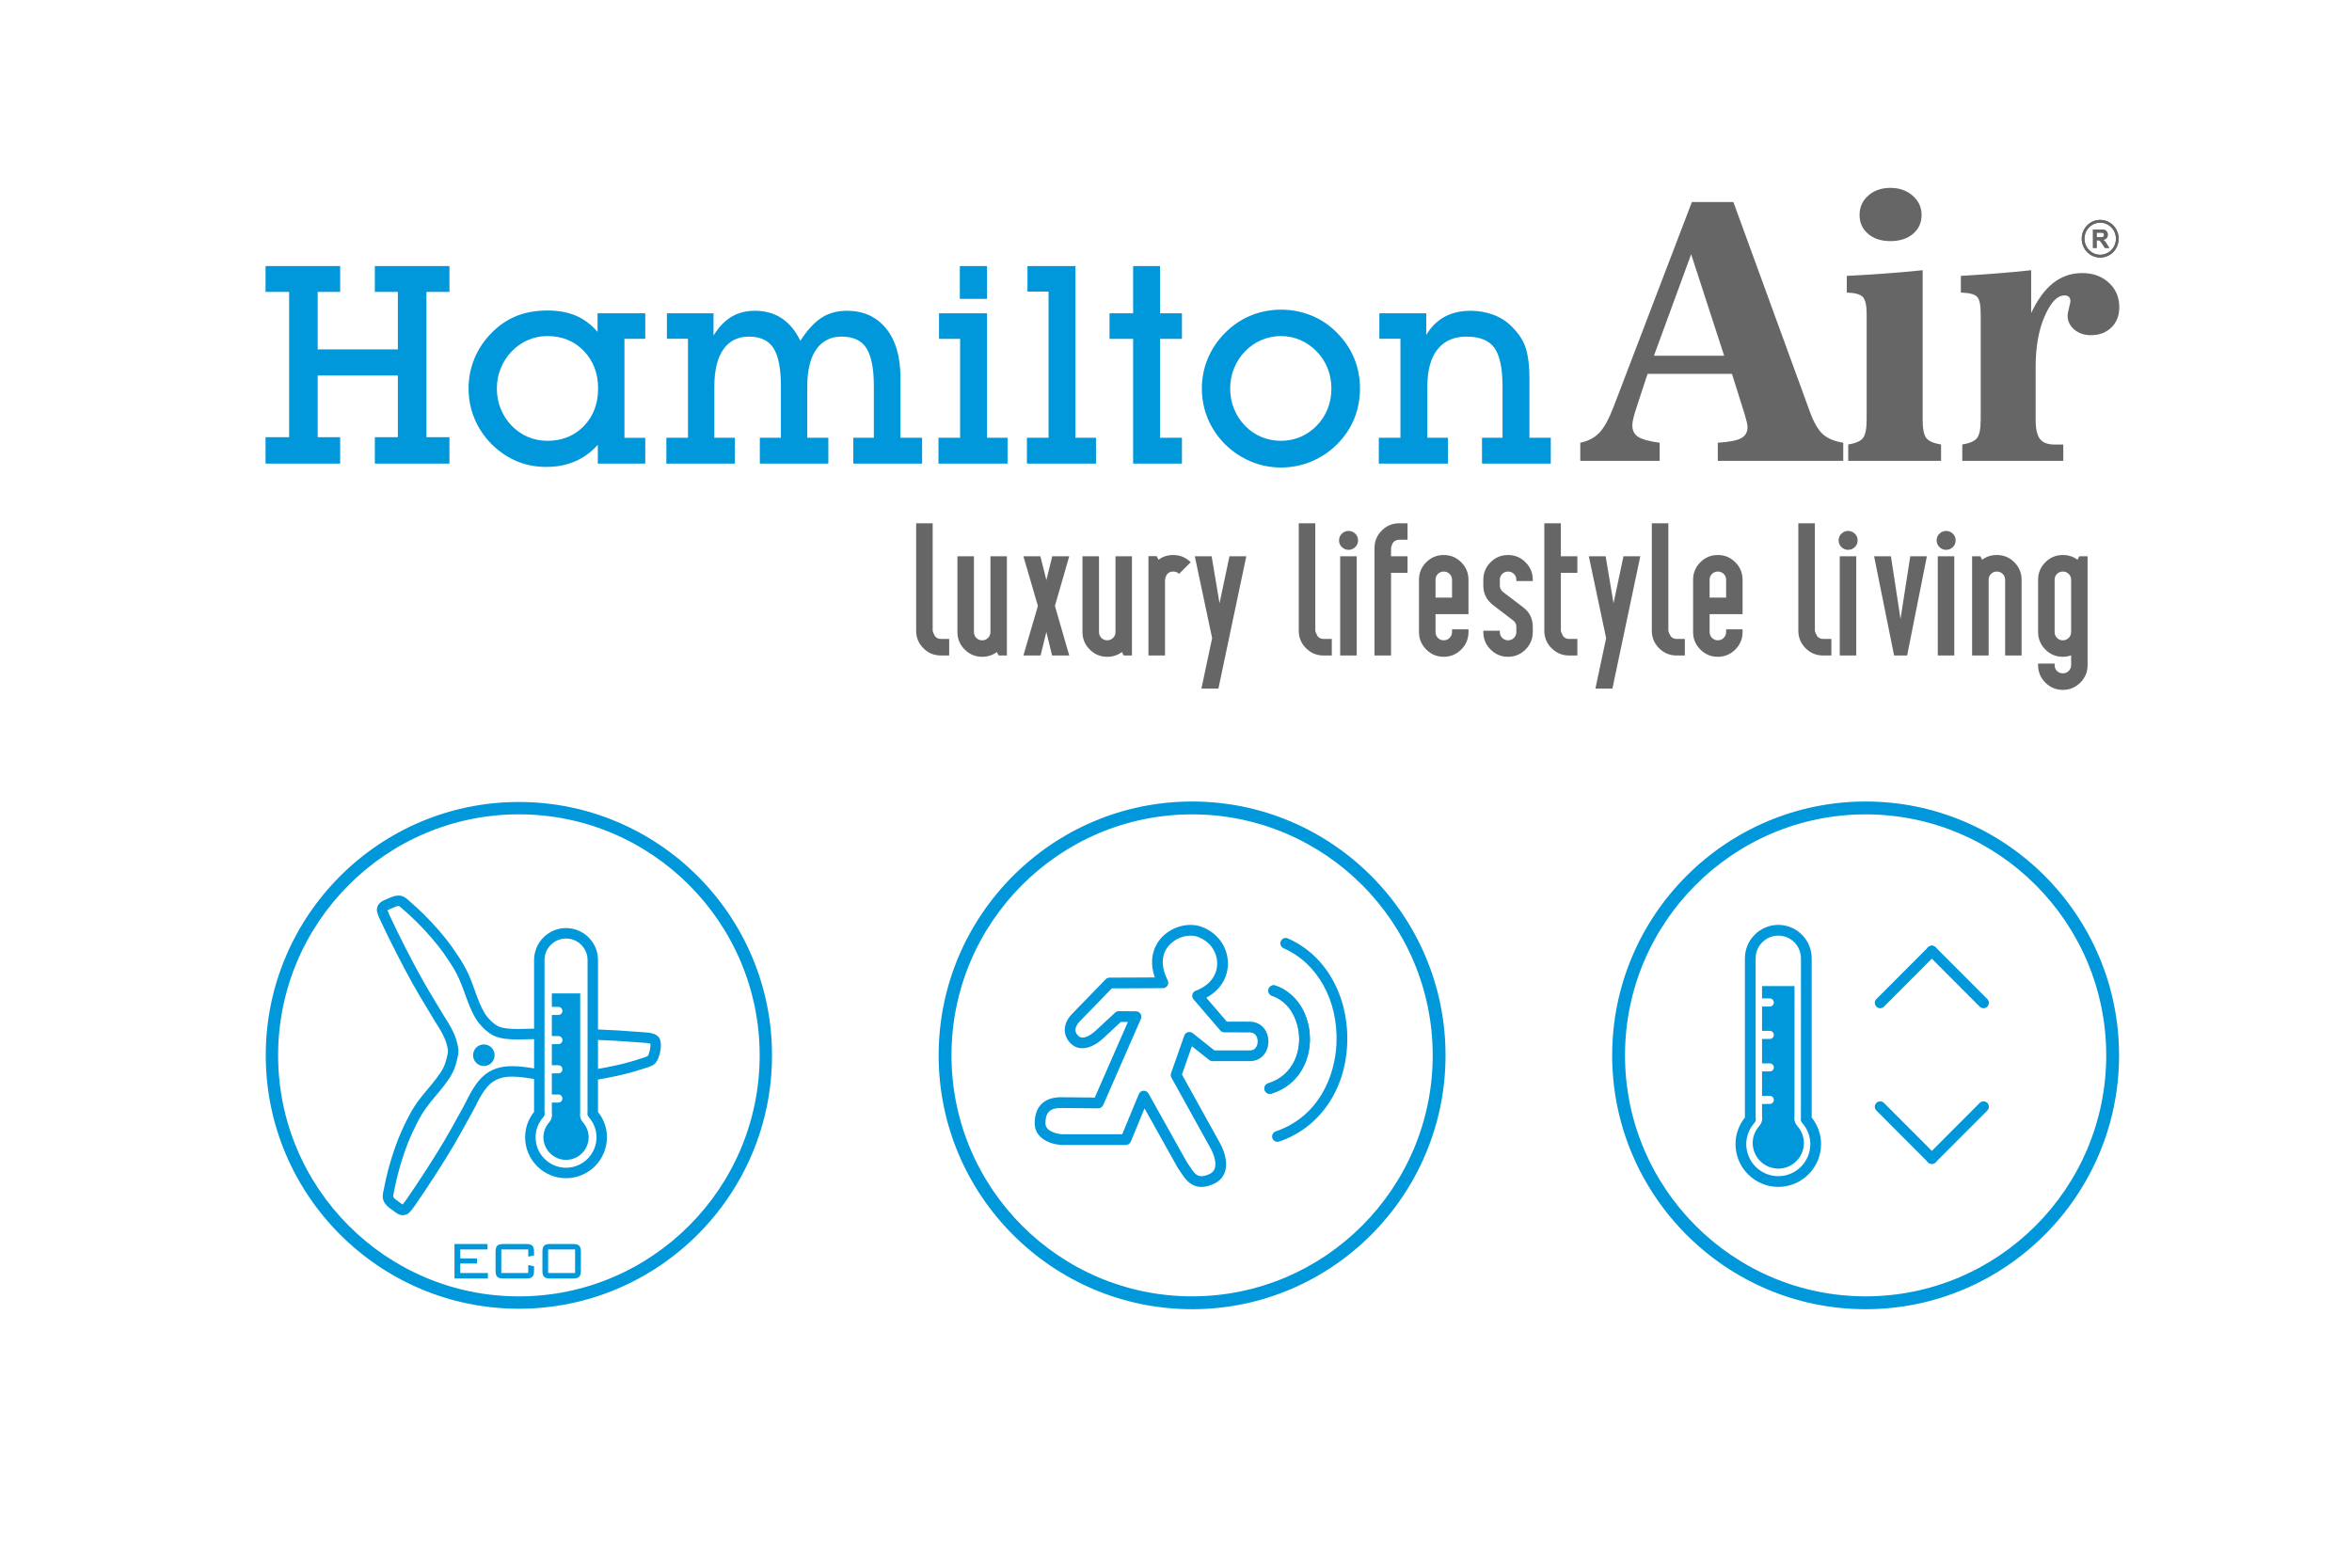
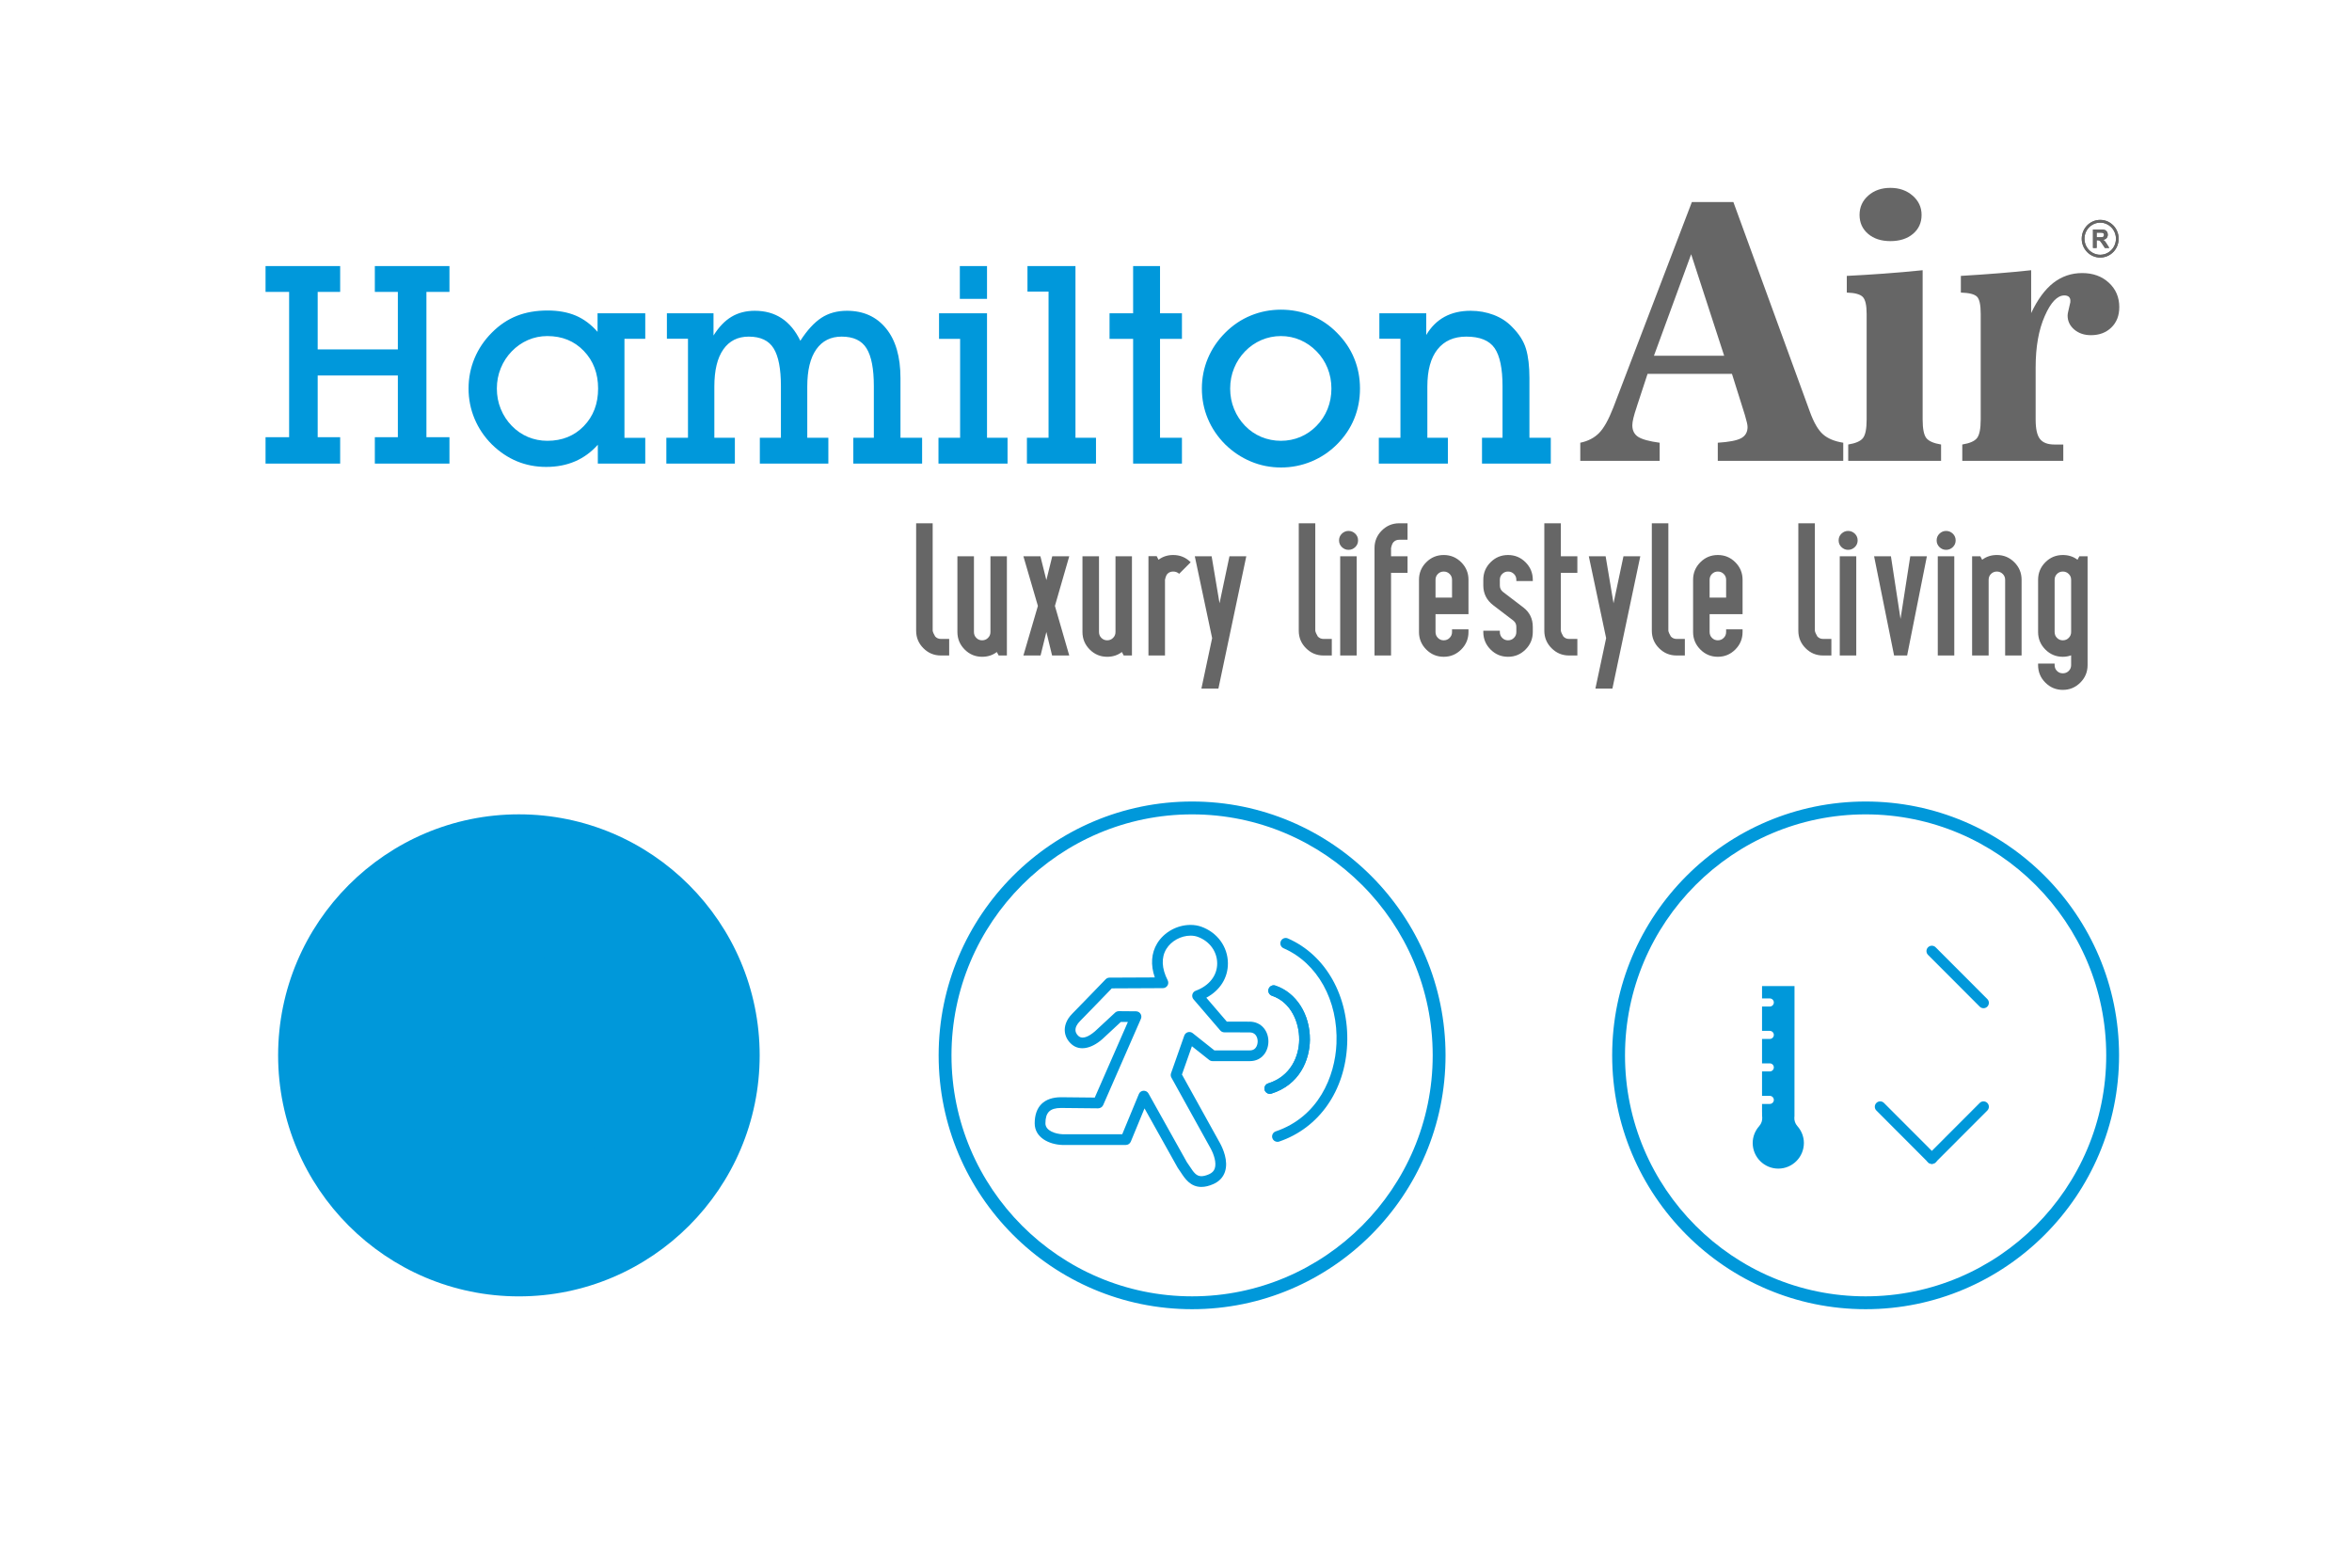
<svg xmlns="http://www.w3.org/2000/svg" xml:space="preserve" width="60mm" height="40mm" version="1.1" style="shape-rendering:geometricPrecision; text-rendering:geometricPrecision; image-rendering:optimizeQuality; fill-rule:evenodd; clip-rule:evenodd" viewBox="0 0 6000 4000">
  <defs>
    <style type="text/css">
   
    .fil0 {fill:#0098DB}
    .fil4 {fill:#0098DA}
    .fil1 {fill:#666666}
    .fil3 {fill:#0098DA;fill-rule:nonzero}
    .fil2 {fill:#666666;fill-rule:nonzero}
   
  </style>
  </defs>
  <g id="Layer_x0020_1">
    <g id="_105553431833536">
      <path class="fil0" d="M737.56 744.75l-60.15 0 0 -65.93 190.36 0 0 65.93 -57.33 0 0 146.74 204.52 0 0 -146.74 -58.74 0 0 -65.93 190.37 0 0 65.93 -58.74 0 0 370.76 58.74 0 0 67.35 -190.37 0 0 -67.35 58.74 0 0 -157.38 -204.52 0 0 157.38 57.33 0 0 67.35 -190.36 0 0 -67.35 60.15 0 0 -370.76zm908.52 372.29l0 65.82 -121.01 0 0 -48.09c-33.61,37.69 -77.49,56.59 -131.75,56.59 -53.18,0 -99.43,-19.14 -138.58,-57.42 -19.35,-19.37 -34.09,-41.35 -44.23,-65.69 -10.14,-24.34 -15.21,-49.97 -15.21,-76.91 0,-27.06 5.07,-52.7 15.21,-77.04 10.14,-24.35 24.88,-46.2 44.23,-65.58 19.34,-19.49 40.57,-33.67 63.57,-42.76 23.12,-9.1 49.19,-13.71 78.55,-13.71 27.37,0 51.31,4.38 71.83,12.99 20.52,8.74 39.04,22.45 55.67,41.48l0 -47.38 121.72 0 0 65.1 -53.08 0 0 252.6 53.08 0zm-120.3 -125.59c0,-38.75 -12.16,-70.77 -36.45,-96.05 -24.29,-25.29 -55.32,-37.93 -93.06,-37.93 -17.45,0 -33.97,3.42 -49.53,10.16 -15.57,6.86 -29.26,16.42 -41.29,28.83 -11.91,12.28 -21.34,26.59 -27.95,42.89 -6.72,16.3 -10.02,33.67 -10.02,52.1 0,18.44 3.3,35.8 10.02,52.11 6.61,16.3 16.04,30.6 27.95,42.88 12.03,12.41 25.72,21.86 41.29,28.48 15.56,6.5 32.08,9.81 49.53,9.81 37.74,0 68.77,-12.53 93.06,-37.58 24.29,-25.05 36.45,-56.94 36.45,-95.7zm174.08 125.48l55.19 0 0 -252.61 -53.78 0 0 -64.98 118.89 0 0 56.71c13.68,-21.74 28.89,-37.69 46,-47.85 16.98,-10.16 36.8,-15.24 59.44,-15.24 52.72,0 91.41,25.52 116.06,76.56 17.46,-27.06 35.38,-46.55 53.78,-58.61 18.28,-11.93 39.98,-17.95 65.1,-17.95 41.99,0 75.25,15 99.78,45.02 24.53,30 36.8,72.31 36.8,127l0 151.95 55.2 0 0 65.93 -175.5 0 0 -65.93 52.36 0 0 -131.74c0,-44.07 -6.12,-76.09 -18.51,-96.17 -12.27,-20.09 -33.5,-30.14 -63.69,-30.14 -27.83,0 -49.41,10.88 -64.63,32.5 -15.34,21.74 -23,53.4 -23,95.11l0 130.44 53.78 0 0 65.93 -174.79 0 0 -65.93 53.78 0 0 -131.74c0,-44.07 -6.13,-76.09 -18.51,-96.17 -12.28,-20.09 -33.5,-30.14 -63.7,-30.14 -27.83,0 -49.41,10.88 -64.63,32.5 -15.33,21.74 -23,53.4 -23,95.11l0 130.44 52.37 0 0 65.93 -174.79 0 0 -65.93zm749.41 -252.37l-53.78 0 0 -65.22 122.42 0 0 317.59 52.37 0 0 65.93 -176.21 0 0 -65.93 55.2 0 0 -252.37zm-0.71 -185.74l69.35 0 0 83.66 -69.35 0 0 -83.66zm226.33 65.22l-53.78 0 0 -65.22 122.43 0 0 438.11 52.36 0 0 65.93 -176.2 0 0 -65.93 55.19 0 0 -372.89zm215.72 120.52l-60.15 0 0 -65.22 60.15 0 0 -120.52 68.64 0 0 120.52 55.9 0 0 65.22 -55.9 0 0 252.37 55.9 0 0 65.93 -124.54 0 0 -318.3zm175.39 126.89c0,-26.94 5.06,-52.7 15.21,-76.91 10.14,-24.35 25.01,-46.2 44.34,-65.58 19.35,-19.38 41.17,-34.02 65.47,-43.95 24.17,-9.93 49.88,-14.89 76.89,-14.89 26.89,0 52.72,4.96 77.37,14.89 24.53,9.93 46.23,24.57 65.22,43.95 19.35,19.38 34.09,41.12 43.99,65.22 9.92,24.1 14.87,49.86 14.87,77.27 0,27.41 -4.95,53.18 -14.87,77.27 -9.9,24.11 -24.64,45.85 -43.99,65.22 -18.99,18.91 -40.69,33.44 -65.22,43.6 -24.65,10.16 -50.48,15.24 -77.37,15.24 -27.01,0 -52.72,-5.08 -76.89,-15.24 -24.3,-10.16 -46.12,-24.69 -65.47,-43.6 -19.33,-19.37 -34.2,-41.23 -44.34,-65.57 -10.15,-24.22 -15.21,-49.98 -15.21,-76.92zm72.18 0c0,18.44 3.3,35.8 10.03,52.11 6.59,16.3 16.04,30.6 27.94,42.88 12.03,12.41 25.84,21.86 41.64,28.48 15.8,6.5 32.43,9.81 49.88,9.81 17.46,0 33.98,-3.31 49.55,-9.81 15.56,-6.62 29.36,-16.07 41.39,-28.48 12.15,-12.28 21.46,-26.58 28.07,-42.88 6.49,-16.31 9.79,-33.67 9.79,-52.11 0,-18.43 -3.3,-35.8 -9.79,-52.1 -6.61,-16.3 -15.92,-30.61 -28.07,-42.89 -12.03,-12.41 -25.83,-21.97 -41.39,-28.83 -15.57,-6.74 -32.09,-10.16 -49.55,-10.16 -17.45,0 -34.08,3.42 -49.88,10.16 -15.8,6.86 -29.61,16.42 -41.64,28.83 -11.9,12.28 -21.35,26.59 -27.94,42.89 -6.73,16.3 -10.03,33.67 -10.03,52.1zm434.38 -127.13l-53.79 0 0 -64.98 119.6 0 0 55.42c24.41,-41.25 62.15,-61.8 113.35,-61.8 20.74,0 40.22,3.54 58.73,10.51 18.4,7.09 33.96,17.13 46.59,30.36 18.04,17.96 29.96,36.63 35.73,56.01 5.9,19.37 8.85,44.43 8.85,75.14l0 151.95 54.49 0 0 65.93 -175.49 0 0 -65.93 52.35 0 0 -131.74c0,-45.01 -6.72,-77.27 -20.16,-96.88 -13.57,-19.62 -37.62,-29.43 -72.42,-29.43 -31.61,0 -56.02,10.88 -73.24,32.5 -17.34,21.74 -25.95,53.4 -25.95,95.11l0 130.44 52.37 0 0 65.93 -176.2 0 0 -65.93 55.19 0 0 -252.61z" />
      <g>
        <path class="fil1" d="M2421.38 1672.51l-21.19 0c-17.41,0 -32.28,-6.19 -44.56,-18.56 -12.36,-12.3 -18.53,-27.21 -18.53,-44.64l0 -274.16 42.18 0 0 274.16c0.49,3.51 2.67,8.44 6.32,14.62 3.86,4.22 8.69,6.32 14.59,6.32l21.19 0 0 42.26zm147.22 0l-20.97 0 -4.71 -8.86c-10.59,8.09 -23.02,12.16 -37.47,12.16 -17.4,0 -32.28,-6.19 -44.56,-18.56 -12.35,-12.38 -18.52,-27.28 -18.52,-44.71l0 -193.18 42.17 0 0 193.18c0,5.91 1.96,10.97 6.03,15.04 4.08,4.15 8.99,6.19 14.88,6.19 5.89,0 10.95,-2.04 15.02,-6.19 4.14,-4.07 6.18,-9.13 6.18,-15.04l0 -193.18 41.95 0 0 253.15zm159.09 0l-43.79 0 -14.6 -59.97 -14.81 59.97 -43.78 0 36.98 -126.47 -36.98 -126.68 43.37 0 15.22 60.81 15.02 -60.81 43.37 0 -36.56 126.68 36.56 126.47zm159.93 0l-20.99 0 -4.7 -8.86c-10.59,8.09 -23.02,12.16 -37.48,12.16 -17.39,0 -32.27,-6.19 -44.55,-18.56 -12.35,-12.38 -18.52,-27.28 -18.52,-44.71l0 -193.18 42.17 0 0 193.18c0,5.91 1.96,10.97 6.04,15.04 4.06,4.15 8.98,6.19 14.86,6.19 5.9,0 10.96,-2.04 15.03,-6.19 4.14,-4.07 6.17,-9.13 6.17,-15.04l0 -193.18 41.97 0 0 253.15zm149.82 -237.89l-29.41 29.45c-4.2,-3.86 -9.33,-5.76 -15.22,-5.76 -5.9,0 -10.74,1.9 -14.6,5.76 -2.6,2.6 -4.7,7.74 -6.31,15.26l0 193.18 -42.18 0 0 -253.5 20.98 0 4.7 9.21c10.74,-8.08 23.16,-12.09 37.41,-12.09 17.46,0 32.28,6.12 44.63,18.49zm141.89 -15.26l-71.15 337.57 -43.38 0 27.37 -128.71 -44.21 -208.86 42.95 0 20.13 119.86 25.34 -119.86 42.95 0zm218.1 253.15l-21.2 0c-17.4,0 -32.28,-6.19 -44.56,-18.56 -12.35,-12.3 -18.52,-27.21 -18.52,-44.64l0 -274.16 42.17 0 0 274.16c0.5,3.51 2.67,8.44 6.32,14.62 3.86,4.22 8.7,6.32 14.59,6.32l21.2 0 0 42.26zm67.01 -293.71c0,6.75 -2.38,12.45 -7.16,17.09 -4.83,4.71 -10.59,7.03 -17.26,7.03 -6.45,0 -12.07,-2.32 -16.91,-7.03 -4.78,-4.64 -7.16,-10.34 -7.16,-17.09 0,-6.67 2.38,-12.44 7.16,-17.08 4.84,-4.64 10.46,-7.03 16.91,-7.03 6.67,0 12.43,2.39 17.26,7.03 4.78,4.64 7.16,10.41 7.16,17.08zm-3.5 293.71l-42.11 0 0 -253.15 42.11 0 0 253.15zm129.74 -210.9l-42.1 0 0 210.9 -42.17 0 0 -274.09c0,-17.51 6.17,-32.34 18.52,-44.71 12.28,-12.37 27.16,-18.56 44.56,-18.56l21.19 0 0 42.04 -21.19 0c-5.89,0 -10.73,1.96 -14.59,5.97 -2.6,2.6 -4.71,7.66 -6.32,15.26l0 20.94 42.1 0 0 42.25zm155.45 150.93c0,17.43 -6.18,32.33 -18.53,44.71 -12.35,12.37 -27.16,18.56 -44.64,18.56 -17.4,0 -32.27,-6.19 -44.56,-18.56 -12.35,-12.38 -18.53,-27.28 -18.53,-44.71l0 -133.21c0,-17.43 6.18,-32.34 18.53,-44.71 12.29,-12.37 27.16,-18.49 44.56,-18.49 17.48,0 32.29,6.12 44.64,18.49 12.35,12.37 18.53,27.28 18.53,44.71l0 87.73 -84.08 0 0 45.48c0,5.91 1.97,10.97 6.04,15.04 4.06,4.15 8.98,6.19 14.87,6.19 5.91,0 10.95,-2.04 15.02,-6.19 4.14,-4.07 6.18,-9.13 6.18,-15.04l0 -6.74 41.97 0 0 6.74zm-41.97 -87.73l0 -45.48c0,-5.91 -2.04,-10.89 -6.18,-14.91 -4.07,-4.07 -9.11,-6.11 -15.02,-6.11 -5.89,0 -10.81,2.04 -14.87,6.11 -4.07,4.02 -6.04,9 -6.04,14.91l0 45.48 42.11 0zm206.03 87.73c0,17.43 -6.18,32.33 -18.53,44.71 -12.34,12.37 -27.16,18.56 -44.63,18.56 -17.4,0 -32.28,-6.19 -44.57,-18.56 -12.35,-12.38 -18.51,-27.28 -18.51,-44.71l0 -3.23 42.17 0 0 3.23c0,5.91 1.97,10.97 6.04,15.04 4.07,4.15 8.98,6.19 14.87,6.19 5.9,0 10.96,-2.04 15.02,-6.19 4.13,-4.07 6.18,-9.13 6.18,-15.04l0 -12.93c0,-6.76 -2.53,-12.1 -7.59,-16.1l-51.43 -39.3c-16.84,-12.94 -25.26,-29.73 -25.26,-50.47l0 -14.41c0,-17.43 6.16,-32.34 18.51,-44.71 12.29,-12.37 27.17,-18.49 44.57,-18.49 17.47,0 32.29,6.12 44.63,18.49 12.35,12.37 18.53,27.28 18.53,44.71l0 3.3 -41.96 0 0 -3.3c0,-5.91 -2.05,-10.89 -6.18,-14.91 -4.06,-4.07 -9.12,-6.11 -15.02,-6.11 -5.89,0 -10.8,2.04 -14.87,6.11 -4.07,4.02 -6.04,9 -6.04,14.91l0 14.41c0,7.04 2.81,12.65 8.42,16.87l51.36 39.15c16.22,12.37 24.29,28.97 24.29,49.85l0 12.93zm113.68 59.97l-21.19 0c-17.41,0 -32.28,-6.19 -44.56,-18.56 -12.36,-12.3 -18.54,-27.21 -18.54,-44.64l0 -274.16 42.19 0 0 84.21 42.1 0 0 42.25 -42.1 0 0 147.7c0.49,3.51 2.66,8.44 6.3,14.62 3.87,4.22 8.71,6.32 14.61,6.32l21.19 0 0 42.26zm160.56 -253.15l-71.16 337.57 -43.37 0 27.37 -128.71 -44.2 -208.86 42.94 0 20.14 119.86 25.33 -119.86 42.95 0zm113.67 253.15l-21.18 0c-17.41,0 -32.28,-6.19 -44.56,-18.56 -12.36,-12.3 -18.53,-27.21 -18.53,-44.64l0 -274.16 42.18 0 0 274.16c0.49,3.51 2.66,8.44 6.31,14.62 3.86,4.22 8.69,6.32 14.6,6.32l21.18 0 0 42.26zm147.23 -59.97c0,17.43 -6.18,32.33 -18.53,44.71 -12.34,12.37 -27.15,18.56 -44.62,18.56 -17.41,0 -32.29,-6.19 -44.57,-18.56 -12.34,-12.38 -18.52,-27.28 -18.52,-44.71l0 -133.21c0,-17.43 6.18,-32.34 18.52,-44.71 12.28,-12.37 27.16,-18.49 44.57,-18.49 17.47,0 32.28,6.12 44.62,18.49 12.35,12.37 18.53,27.28 18.53,44.71l0 87.73 -84.06 0 0 45.48c0,5.91 1.95,10.97 6.03,15.04 4.08,4.15 8.99,6.19 14.88,6.19 5.89,0 10.94,-2.04 15.01,-6.19 4.14,-4.07 6.18,-9.13 6.18,-15.04l0 -6.74 41.96 0 0 6.74zm-41.96 -87.73l0 -45.48c0,-5.91 -2.04,-10.89 -6.18,-14.91 -4.07,-4.07 -9.12,-6.11 -15.01,-6.11 -5.89,0 -10.8,2.04 -14.88,6.11 -4.08,4.02 -6.03,9 -6.03,14.91l0 45.48 42.1 0zm268.49 147.7l-21.2 0c-17.4,0 -32.28,-6.19 -44.57,-18.56 -12.34,-12.3 -18.52,-27.21 -18.52,-44.64l0 -274.16 42.18 0 0 274.16c0.49,3.51 2.66,8.44 6.31,14.62 3.86,4.22 8.71,6.32 14.6,6.32l21.2 0 0 42.26zm67.01 -293.71c0,6.75 -2.39,12.45 -7.16,17.09 -4.84,4.71 -10.6,7.03 -17.27,7.03 -6.45,0 -12.06,-2.32 -16.91,-7.03 -4.77,-4.64 -7.15,-10.34 -7.15,-17.09 0,-6.67 2.38,-12.44 7.15,-17.08 4.85,-4.64 10.46,-7.03 16.91,-7.03 6.67,0 12.43,2.39 17.27,7.03 4.77,4.64 7.16,10.41 7.16,17.08zm-3.51 293.71l-42.11 0 0 -253.15 42.11 0 0 253.15zm180.14 -253.15l-50.38 253.15 -33.28 0 -51 -253.15 42.94 0 24.49 159.86 24.84 -159.86 42.39 0zm73.4 -40.56c0,6.75 -2.39,12.45 -7.16,17.09 -4.84,4.71 -10.6,7.03 -17.26,7.03 -6.45,0 -12.07,-2.32 -16.91,-7.03 -4.77,-4.64 -7.16,-10.34 -7.16,-17.09 0,-6.67 2.39,-12.44 7.16,-17.08 4.84,-4.64 10.46,-7.03 16.91,-7.03 6.66,0 12.42,2.39 17.26,7.03 4.77,4.64 7.16,10.41 7.16,17.08zm-3.5 293.71l-42.11 0 0 -253.15 42.11 0 0 253.15zm171.7 0l-41.96 0 0 -193.18c0,-5.91 -2.04,-10.89 -6.18,-14.91 -4.06,-4.07 -9.11,-6.11 -15.01,-6.11 -5.9,0 -10.81,2.04 -14.88,6.11 -4.07,4.02 -6.03,9 -6.03,14.91l0 193.18 -42.18 0 0 -253.15 20.98 0 4.71 8.86c10.73,-8.08 23.16,-12.09 37.4,-12.09 17.47,0 32.27,6.12 44.63,18.49 12.35,12.37 18.52,27.28 18.52,44.71l0 193.18zm168.35 24.53c0,17.44 -6.17,32.34 -18.53,44.64 -12.35,12.37 -27.15,18.56 -44.63,18.56 -17.4,0 -32.28,-6.19 -44.56,-18.56 -12.35,-12.3 -18.52,-27.2 -18.52,-44.64l0 -3.94 42.17 0 0 3.94c0,5.9 1.96,10.83 6.04,14.9 4.07,4.08 8.99,6.04 14.87,6.04 5.9,0 10.96,-1.96 15.02,-6.04 4.14,-4.07 6.18,-9 6.18,-14.9l0 -24.95c-6.81,2.45 -13.9,3.72 -21.2,3.72 -17.4,0 -32.28,-6.19 -44.56,-18.56 -12.35,-12.38 -18.52,-27.28 -18.52,-44.71l0 -133.21c0,-17.43 6.17,-32.34 18.52,-44.71 12.28,-12.37 27.16,-18.49 44.56,-18.49 14.46,0 26.89,4.01 37.48,12.09l4.7 -8.86 20.98 0 0 277.68zm-41.96 -84.5l0 -133.21c0,-5.91 -2.04,-10.89 -6.18,-14.91 -4.06,-4.07 -9.12,-6.11 -15.02,-6.11 -5.88,0 -10.8,2.04 -14.87,6.11 -4.08,4.02 -6.04,9 -6.04,14.91l0 133.21c0,5.91 1.96,10.97 6.04,15.04 4.07,4.15 8.99,6.19 14.87,6.19 5.9,0 10.96,-2.04 15.02,-6.19 4.14,-4.07 6.18,-9.13 6.18,-15.04z" />
        <g>
          <path class="fil1" d="M4219.24 907.74l179.17 0 -84.24 -259.03 -94.93 259.03zm-187.9 268.08l0 -46.18c19.74,-4.08 35.71,-12.38 47.92,-24.76 12.2,-12.38 24.26,-33.97 36.3,-64.9l200.42 -524.41 105.94 0 195.13 534.97c9.95,27.48 21.09,46.64 33.3,57.52 12.2,10.86 29.53,18.11 51.84,21.58l0 46.18 -320.07 0 0 -46.18c28.64,-1.81 48.39,-5.59 59.38,-11.47 11,-5.89 16.57,-15.4 16.57,-28.68 0,-5.28 -2.11,-14.79 -6.17,-28.22 -0.6,-1.82 -0.91,-2.88 -0.91,-3.18l-32.7 -104.16 -215.32 0 -26.98 82.12 -0.9 3.02c-7.38,21.59 -11,36.83 -11,46.04 0,13.13 4.98,23.09 14.92,29.59 10.1,6.33 28.32,11.47 54.85,14.94l0 46.18 -202.52 0zm712.43 -627.49c0,-19.77 7.38,-36.23 22.3,-49.36 14.92,-13.13 33.76,-19.62 56.36,-19.62 22.75,0 41.58,6.63 56.81,19.92 15.22,13.28 22.75,29.59 22.75,49.06 0,19.78 -7.23,35.93 -21.84,48.31 -14.62,12.38 -33.91,18.56 -57.72,18.56 -23.5,0 -42.5,-6.18 -56.96,-18.56 -14.46,-12.38 -21.7,-28.53 -21.7,-48.31zm-28.92 627.49l0 -41.65c18.68,-3.02 31.34,-8.46 37.51,-16.31 6.33,-7.99 9.5,-23.84 9.5,-47.39l0 -269.6c0,-22.04 -3.33,-36.53 -9.95,-43.32 -6.78,-6.8 -20.19,-10.42 -40.69,-11.02l0 -42.58c30,-1.5 61.18,-3.31 93.58,-5.73 32.39,-2.26 65.7,-5.28 99.91,-8.75l0 381c0,23.55 3.16,39.4 9.49,47.39 6.32,7.85 18.83,13.29 37.52,16.31l0 41.65 -236.87 0zm290.97 0l0 -41.65c18.68,-3.02 31.34,-8.46 37.51,-16.31 6.33,-7.99 9.5,-23.84 9.5,-47.39l0 -269.75c0,-22.94 -3.17,-37.59 -9.5,-43.78 -6.47,-6.33 -20.04,-9.81 -41.14,-10.41l0 -42.58c34.51,-2.1 66.46,-4.22 95.69,-6.63 29.08,-2.27 56.96,-4.98 83.63,-7.85l0 109.44c16.12,-34.42 34.96,-60.08 56.36,-76.99 21.54,-16.75 46.1,-25.21 73.68,-25.21 27.58,0 50.33,8.16 68.12,24.61 17.77,16.3 26.66,37.14 26.66,62.19 0,21.59 -6.63,38.79 -20.04,51.93 -13.41,13.13 -30.75,19.77 -52.29,19.77 -17.02,0 -31.19,-4.83 -42.49,-14.34 -11.3,-9.65 -17.02,-21.58 -17.02,-35.77 0,-1.36 0.15,-3.17 0.45,-4.98 0.3,-1.96 0.75,-4.08 1.35,-6.5l4.37 -19.01c0.3,-0.91 0.6,-1.97 0.76,-3.18 0.14,-1.05 0.14,-2.57 0.14,-4.37 0,-4.07 -1.35,-7.4 -3.91,-9.82 -2.71,-2.26 -6.49,-3.47 -11.46,-3.47 -17.93,0 -34.65,17.52 -50.02,52.68 -15.52,35.03 -23.21,78.81 -23.21,131.03l0 132.99c0,23.55 3.62,40.15 11,49.51 7.38,9.51 19.74,14.19 37.07,14.19l22.45 0 0 41.65 -257.66 0z" />
          <g>
            <path class="fil2" d="M5357.66 568.08c-11.08,0 -21.12,4.66 -28.41,12.03 -7.26,7.41 -11.76,17.69 -11.76,28.97l0 0.03c0,11.31 4.5,21.56 11.76,28.97 7.29,7.4 17.33,12.01 28.41,12.01 11.17,0 21.13,-4.61 28.37,-12.01 7.28,-7.41 11.81,-17.66 11.81,-29l0 -0.03c0,-11.25 -4.53,-21.53 -11.81,-28.94 -7.24,-7.37 -17.2,-12.03 -28.37,-12.03zm0 -7.01l0 0c13.05,0 24.76,5.41 33.32,14.05 8.51,8.73 13.72,20.7 13.72,33.93l0 0.03c0,13.29 -5.21,25.32 -13.72,33.99 -8.56,8.7 -20.27,14.06 -33.32,14.06 -13.1,0 -24.76,-5.36 -33.3,-14.06 -8.51,-8.69 -13.83,-20.64 -13.83,-33.96l0 -0.03c0,-13.26 5.32,-25.23 13.83,-33.96 8.54,-8.64 20.2,-14.05 33.3,-14.05z" />
            <path class="fil2" d="M5348.58 605.47l6.86 0c4.46,0 7.3,-0.17 8.39,-0.56 1.15,-0.33 1.97,-1.03 2.64,-2.02 0.65,-0.89 1.02,-2.12 1.02,-3.54 0,-1.52 -0.53,-2.84 -1.28,-3.77 -0.9,-0.96 -2.02,-1.59 -3.61,-1.82 -0.73,-0.09 -2.93,-0.2 -6.8,-0.2l-7.22 0 0 11.91zm-9.31 27.12l0 0 0 -47.03 19.67 0c4.89,0 8.38,0.47 10.6,1.32 2.24,0.83 4.09,2.32 5.44,4.5 1.39,2.18 2.02,4.63 2.02,7.4 0,3.48 -1,6.43 -3.07,8.74 -2.02,2.32 -5.02,3.77 -9.12,4.33 2.02,1.22 3.67,2.54 5.03,3.94 1.21,1.45 3.07,4.03 5.24,7.67l5.65 9.13 -11.19 0 -6.64 -10.22c-2.44,-3.68 -4.09,-5.95 -4.95,-6.88 -0.86,-1 -1.72,-1.59 -2.87,-1.99 -0.86,-0.36 -2.41,-0.5 -4.56,-0.5l-1.94 0 0 19.59 -9.31 0z" />
            <path class="fil2" d="M5357.66 568.08c-11.08,0 -21.12,4.66 -28.41,12.03 -7.26,7.41 -11.76,17.69 -11.76,28.97l0 0.03c0,11.31 4.5,21.56 11.76,28.97 7.29,7.4 17.33,12.01 28.41,12.01 11.17,0 21.13,-4.61 28.37,-12.01 7.28,-7.41 11.81,-17.66 11.81,-29l0 -0.03c0,-11.25 -4.53,-21.53 -11.81,-28.94 -7.24,-7.37 -17.2,-12.03 -28.37,-12.03zm0 -7.01l0 0c13.05,0 24.76,5.41 33.32,14.05 8.51,8.73 13.72,20.7 13.72,33.93l0 0.03c0,13.29 -5.21,25.32 -13.72,33.99 -8.56,8.7 -20.27,14.06 -33.32,14.06 -13.1,0 -24.76,-5.36 -33.3,-14.06 -8.51,-8.69 -13.83,-20.64 -13.83,-33.96l0 -0.03c0,-13.26 5.32,-25.23 13.83,-33.96 8.54,-8.64 20.2,-14.05 33.3,-14.05z" />
            <path class="fil2" d="M5348.58 605.47l6.86 0c4.46,0 7.3,-0.17 8.39,-0.56 1.15,-0.33 1.97,-1.03 2.64,-2.02 0.65,-0.89 1.02,-2.12 1.02,-3.54 0,-1.52 -0.53,-2.84 -1.28,-3.77 -0.9,-0.96 -2.02,-1.59 -3.61,-1.82 -0.73,-0.09 -2.93,-0.2 -6.8,-0.2l-7.22 0 0 11.91zm-9.31 27.12l0 0 0 -47.03 19.67 0c4.89,0 8.38,0.47 10.6,1.32 2.24,0.83 4.09,2.32 5.44,4.5 1.39,2.18 2.02,4.63 2.02,7.4 0,3.48 -1,6.43 -3.07,8.74 -2.02,2.32 -5.02,3.77 -9.12,4.33 2.02,1.22 3.67,2.54 5.03,3.94 1.21,1.45 3.07,4.03 5.24,7.67l5.65 9.13 -11.19 0 -6.64 -10.22c-2.44,-3.68 -4.09,-5.95 -4.95,-6.88 -0.86,-1 -1.72,-1.59 -2.87,-1.99 -0.86,-0.36 -2.41,-0.5 -4.56,-0.5l-1.94 0 0 19.59 -9.31 0z" />
          </g>
        </g>
      </g>
    </g>
    <g id="_105553431862336">
      <path class="fil3" d="M3064.8 3028.47c-28.16,0 -42.16,-21.38 -52.38,-37.01 -2.34,-3.58 -4.64,-7.11 -7.02,-10.28 -0.41,-0.49 -0.74,-1.03 -1.07,-1.6l-84.64 -151.5 -35.01 84.83c-2.15,5.14 -7.15,8.48 -12.65,8.48l-162.36 0c-34.03,-1.32 -70.15,-19.12 -70.15,-55.15 0,-42.97 23.97,-66.62 67.44,-66.62l85.8 0.86c50.04,-114.48 73.31,-167.78 84.48,-192.87l-17.9 -0.16 -47.5 44.12c-28.77,25.09 -57.8,29.61 -77.01,13.86 -11.33,-9.29 -17.93,-21.83 -18.59,-35.24 -0.54,-10.69 2.42,-27.05 19.53,-44.2 12.57,-12.54 84.04,-86.57 84.78,-87.35 2.55,-2.63 6.07,-4.16 9.77,-4.16l115.6 -0.53c-11.09,-31.83 -9.03,-62.14 6.15,-87.01 17.45,-28.55 50.79,-46.97 85.02,-46.97 9.69,0 18.92,1.52 27.35,4.52 41.04,14.64 67.73,51.25 67.98,93.31 0.2,37.3 -20.08,69.13 -55.1,87.93l52.3 60.94 56.7 0.16 1.48 -0.03c14.61,0 27.46,5.84 36.24,16.45 7.51,9.08 11.66,21.13 11.66,33.96 0,25.01 -16.22,50.29 -47.29,50.29l-95.24 0c-3.07,0 -6.08,-1.02 -8.5,-2.96l-44.12 -34.99 -25.38 72.13 96.96 174.97c7.02,12.76 22.21,45.33 12.65,73.54 -4.69,13.86 -14.87,24.59 -29.47,31 -11.13,4.9 -21.11,7.28 -30.51,7.28zm-37.03 -63.08c2.55,3.45 5.02,7.19 7.52,11.02 9.97,15.3 16.74,24.68 29.51,24.68 5.47,-0.05 12.03,-1.69 19.5,-4.98 7.68,-3.42 12.31,-8.06 14.57,-14.72 4.93,-14.6 -2.26,-36.15 -10.67,-51.45l-99.91 -180.37c-1.93,-3.41 -2.26,-7.48 -0.95,-11.19l33.79 -96.05c1.47,-4.2 4.88,-7.4 9.11,-8.64 4.22,-1.24 8.83,-0.33 12.31,2.42l55.38 44.01 90.48 0c19.38,0 19.95,-20.56 19.95,-22.91 0,-6.37 -1.97,-12.38 -5.38,-16.49 -3.57,-4.31 -8.7,-6.49 -15.18,-6.49 -0.17,0 -1.37,0 -1.56,0l-62.98 -0.18c-3.95,0 -7.72,-1.76 -10.3,-4.77l-68.32 -79.57c-2.91,-3.41 -3.98,-8.05 -2.87,-12.38 1.12,-4.36 4.32,-7.89 8.51,-9.42 34.47,-12.7 54.95,-38.85 54.79,-69.94 -0.16,-30.39 -19.75,-56.92 -49.79,-67.66 -5.51,-1.97 -11.61,-2.96 -18.19,-2.96 -24.51,0 -49.3,13.62 -61.7,33.89 -13.34,21.88 -12.14,49.55 3.41,80.07 2.13,4.23 1.97,9.29 -0.53,13.36 -2.47,4.03 -6.86,6.54 -11.61,6.59l-130.47 0.62c-15.48,15.99 -69.95,72.41 -81.08,83.52 -7.92,7.93 -11.9,16.03 -11.53,23.43 0.33,7.16 4.88,12.34 8.58,15.39 8.95,7.32 24.38,1.8 41.38,-13.04l51.19 -47.5c2.55,-2.39 6.36,-3.61 9.43,-3.66l43.93 0.37c5.51,0.04 10.43,3.37 12.52,8.51 1.48,3.58 1.32,7.57 -0.24,10.94 -2.26,5.06 -63.76,145.75 -96.19,219.93 -2.17,5.01 -7.47,8.02 -12.68,8.19l-94.7 -0.95c-28.32,0 -39.9,11.34 -39.9,39.23 0,19.13 25.9,27.06 43.3,27.76l152.67 0 42.37 -102.52c1.96,-4.85 6.56,-8.15 11.82,-8.43 5.09,-0.34 10.18,2.38 12.73,6.98l97.98 175.36z" />
      <path class="fil3" d="M3239.26 2791.03c-5.81,0 -11.24,-3.75 -13.04,-9.62 -2.26,-7.24 1.76,-14.93 8.98,-17.15 57.64,-18.01 78.62,-69.25 79.07,-111.16 0.46,-44.25 -20.85,-96.1 -69.37,-112.35 -7.2,-2.43 -11.05,-10.16 -8.67,-17.35 2.38,-7.16 10.14,-11.06 17.32,-8.64 53.33,17.8 88.72,73.53 88.06,138.58 -0.54,51.62 -26.6,114.7 -98.27,137.07 -1.36,0.42 -2.71,0.62 -4.08,0.62z" />
      <path class="fil3" d="M3258.81 2913.44c-5.7,0 -11.04,-3.58 -12.96,-9.29 -2.43,-7.2 1.43,-14.97 8.58,-17.4 108.9,-37.01 151.43,-139.99 154.93,-223.96 4.59,-110.05 -48.37,-205.53 -134.94,-243.29 -6.94,-3.04 -10.1,-11.09 -7.07,-18.01 3.01,-6.94 11.05,-10.16 17.98,-7.11 97.01,42.32 156.41,148.13 151.36,269.53 -4.97,118.76 -71.43,214.08 -173.48,248.79 -1.44,0.49 -2.92,0.74 -4.4,0.74z" />
      <path class="fil3" d="M3041.05 3340.46c-356.53,0 -646.56,-290.58 -646.56,-647.7 0,-357.15 290.03,-647.69 646.56,-647.69 356.53,0 646.55,290.54 646.55,647.69 0,357.12 -290.02,647.7 -646.55,647.7zm0 -1262.58c-338.43,0 -613.79,275.85 -613.79,614.88 0,339.02 275.36,614.88 613.79,614.88 338.42,0 613.79,-275.86 613.79,-614.88 0,-339.03 -275.37,-614.88 -613.79,-614.88z" />
      <path class="fil3" d="M3239.26 2791.03c-5.81,0 -11.24,-3.75 -13.04,-9.62 -2.26,-7.24 1.76,-14.93 8.98,-17.15 57.64,-18.01 78.62,-69.25 79.07,-111.16 0.46,-44.25 -20.85,-96.1 -69.37,-112.35 -7.2,-2.43 -11.05,-10.16 -8.67,-17.35 2.38,-7.16 10.14,-11.06 17.32,-8.64 53.33,17.8 88.72,73.53 88.06,138.58 -0.54,51.62 -26.6,114.7 -98.27,137.07 -1.36,0.42 -2.71,0.62 -4.08,0.62z" />
-       <path class="fil3" d="M4536.47 3028.4c-60.14,0 -109.12,-49.02 -109.12,-109.26 0,-24.47 8.46,-48.27 23.94,-67.73 0,-0.13 0,-0.21 0,-0.33l0 -405.85c0,-47.05 38.22,-85.33 85.18,-85.33 46.96,0 85.18,38.28 85.18,85.33l0 405.85c0,0.12 0,0.2 0,0.33 15.47,19.46 23.9,43.26 23.9,67.73 0,60.24 -48.95,109.26 -109.08,109.26zm0 -641.12c-31.9,0 -57.8,26 -57.8,57.95l0 405.85c0.24,1.89 0.37,2.84 0.41,3.78 0.29,3.71 -0.95,7.32 -3.4,10.12 -13.51,15.18 -20.95,34.42 -20.95,54.16 0,45.11 36.67,81.88 81.74,81.88 45.08,0 81.73,-36.77 81.73,-81.88 0,-19.74 -7.47,-38.98 -20.93,-54.19 -2.47,-2.77 -3.7,-6.38 -3.45,-10.09 0.09,-0.94 0.2,-1.89 0.33,-2.83l0.12 -406.8c0,-31.95 -25.94,-57.95 -57.8,-57.95z" />
      <path class="fil3" d="M4928.18 2969.63c-3.49,0 -7.02,-1.32 -9.7,-4.04l-131.77 -132.05c-5.38,-5.34 -5.38,-14.02 0,-19.36 5.34,-5.35 14,-5.35 19.34,0l131.82 132.05c5.33,5.34 5.33,14.02 0,19.36 -2.68,2.72 -6.2,4.04 -9.69,4.04z" />
      <path class="fil3" d="M4928.18 2969.63c-3.49,0 -7.02,-1.32 -9.7,-4.04 -5.33,-5.34 -5.33,-14.02 0,-19.36l131.82 -132.05c5.34,-5.35 14,-5.35 19.38,0 5.34,5.34 5.34,14.02 0,19.36l-131.81 132.05c-2.68,2.72 -6.2,4.04 -9.69,4.04z" />
      <path class="fil3" d="M5059.98 2572.48c-3.49,0 -7.01,-1.3 -9.69,-4.02l-131.81 -132.05c-5.34,-5.35 -5.34,-14.03 0,-19.38 5.38,-5.34 14.04,-5.34 19.38,0l131.82 132.06c5.33,5.35 5.33,14.02 0,19.37 -2.68,2.72 -6.21,4.02 -9.7,4.02z" />
-       <path class="fil3" d="M4796.37 2572.48c-3.49,0 -7.02,-1.3 -9.68,-4.02 -5.34,-5.35 -5.34,-14.02 0,-19.37l131.8 -132.06c5.35,-5.34 14,-5.34 19.34,0 5.38,5.35 5.38,14.03 0,19.38l-131.77 132.05c-2.66,2.72 -6.2,4.02 -9.69,4.02z" />
      <path class="fil3" d="M4525.09 2557.85c0,5.71 -4.65,10.32 -10.3,10.32l-19.8 0 0 62.14 19.8 0c5.65,0 10.3,4.61 10.3,10.32 0,5.68 -4.65,10.28 -10.3,10.28l-19.8 0 0 62.31 19.8 0c5.65,0 10.3,4.6 10.3,10.31 0,5.68 -4.65,10.28 -10.3,10.28l-19.8 0 0 62.31 19.8 0c5.65,0 10.3,4.61 10.3,10.32 0,5.68 -4.65,10.28 -10.3,10.28l-19.8 0 0 18.18 0.09 5.47 0 6.79c0.24,1.76 0.32,2.83 0.42,3.9 0.52,7.98 -2.23,16 -7.57,22 -10.83,12.18 -16.78,27.56 -16.78,43.27 0,36.05 29.3,65.42 65.31,65.42 36.05,0 65.31,-29.37 65.31,-65.42 0,-15.71 -5.96,-31.09 -16.79,-43.27 -5.38,-6.04 -8.09,-14.14 -7.52,-22.21 0.1,-0.98 0.18,-1.84 0.29,-2.71l0.09 -332.07 -82.76 0 0 1.68 -0.09 0 0 29.77 19.8 0c5.65,0 10.3,4.62 10.3,10.33z" />
      <path class="fil3" d="M4759.24 3340.46c-356.53,0 -646.56,-290.58 -646.56,-647.7 0,-357.15 290.03,-647.69 646.56,-647.69 356.48,0 646.55,290.54 646.55,647.69 0,357.12 -290.07,647.7 -646.55,647.7zm0 -1262.58c-338.43,0 -613.81,275.82 -613.81,614.88 0,339.02 275.38,614.89 613.81,614.89 338.46,0 613.79,-275.87 613.79,-614.89 0,-339.06 -275.33,-614.88 -613.79,-614.88z" />
      <g>
        <path class="fil4" d="M1159.4 3174.08l84.28 0 0 13.85 -69.56 0 0 22.93 42.82 0 0 12.94 -42.82 0 0 24.4 70.46 0 0 13.85 -85.18 0 0 -87.97zm188.16 32.34l0 -18.49 -68.72 0 0 60.27 68.72 0 0 -20.42 14.79 3.17 0 11.72c0,3.6 -0.35,6.63 -1.05,9.12 -0.72,2.46 -1.82,4.46 -3.31,5.98 -1.52,1.51 -3.49,2.61 -5.99,3.29 -2.48,0.66 -5.49,0.99 -9,0.99l-59.53 0c-3.6,0 -6.61,-0.33 -9.02,-0.99 -2.44,-0.68 -4.41,-1.78 -5.93,-3.29 -1.51,-1.52 -2.61,-3.52 -3.27,-5.98 -0.68,-2.49 -1,-5.52 -1,-9.12l0 -49.2c0,-7.12 1.42,-12.14 4.27,-15.04 2.86,-2.9 7.84,-4.35 14.95,-4.35l59.53 0c7.11,0 12.11,1.45 15.01,4.35 2.9,2.9 4.34,7.92 4.34,15.04l0 9.78 -14.79 3.17zm134.3 36.25c0,3.6 -0.35,6.63 -1.05,9.12 -0.73,2.46 -1.83,4.46 -3.32,5.98 -1.51,1.51 -3.49,2.61 -5.99,3.29 -2.48,0.66 -5.48,0.99 -9,0.99l-59.53 0c-3.6,0 -6.6,-0.33 -9.02,-0.99 -2.43,-0.68 -4.41,-1.78 -5.92,-3.29 -1.52,-1.52 -2.61,-3.52 -3.27,-5.98 -0.68,-2.49 -1.01,-5.52 -1.01,-9.12l0 -49.2c0,-7.12 1.43,-12.14 4.28,-15.04 2.85,-2.9 7.83,-4.35 14.94,-4.35l59.53 0c7.11,0 12.12,1.45 15.01,4.35 2.9,2.9 4.35,7.92 4.35,15.04l0 49.2zm-14.79 5.53l0 -60.27 -68.73 0 0 60.27 68.73 0z" />
-         <path class="fil3" d="M1323.7 3339.29c-356.07,0 -645.76,-290.02 -645.76,-646.52 0,-356.5 289.69,-646.52 645.76,-646.52 356.04,0 645.71,290.02 645.71,646.52 0,356.5 -289.67,646.52 -645.71,646.52zm0 -1261.5c-338.69,0 -614.22,275.88 -614.22,614.98 0,339.09 275.53,614.97 614.22,614.97 338.66,0 614.23,-275.88 614.23,-614.97 0,-339.1 -275.57,-614.98 -614.23,-614.98z" />
+         <path class="fil3" d="M1323.7 3339.29zm0 -1261.5c-338.69,0 -614.22,275.88 -614.22,614.98 0,339.09 275.53,614.97 614.22,614.97 338.66,0 614.23,-275.88 614.23,-614.97 0,-339.1 -275.57,-614.98 -614.23,-614.98z" />
      </g>
      <g>
        <g>
          <path class="fil3" d="M1479.8 2842.73c0.07,-0.87 0.14,-1.68 0.25,-2.48l0.07 -305.51 -72.31 0 -0.07 34.32 16.76 0c5.68,0 10.29,4.63 10.29,10.31 0,5.71 -4.61,10.34 -10.29,10.34l-16.76 0 0 53.75 16.76 0c5.68,0 10.29,4.63 10.29,10.34 0,5.68 -4.61,10.35 -10.29,10.35l-16.76 0 0 53.84 16.76 0c5.68,0 10.29,4.66 10.29,10.35 0,5.71 -4.61,10.34 -10.29,10.34l-16.76 0 0 53.89 16.76 0c5.68,0 10.29,4.62 10.29,10.3 0,5.72 -4.61,10.35 -10.29,10.35l-16.76 0 0.07 26.28c0.21,1.44 0.31,2.46 0.35,3.44 0.53,7.48 -2.06,14.98 -7.03,20.58 -9.59,10.77 -14.84,24.3 -14.84,38.15 0,31.87 25.89,57.77 57.71,57.77 31.81,0 57.67,-25.9 57.67,-57.77 0,-13.85 -5.24,-27.42 -14.84,-38.19 -5,-5.64 -7.59,-13.21 -7.03,-20.75z" />
          <path class="fil3" d="M1682.55 2649.79c-6.85,-13.91 -26.21,-15.15 -46.68,-16.44 -3.15,-0.18 -6.3,-0.39 -9.28,-0.63 -32.58,-2.67 -66.14,-4.67 -101.07,-6.07l0 -177.01c0,-45.02 -36.56,-81.65 -81.54,-81.65 -44.97,0 -81.54,36.63 -81.54,81.65l0 174.98c-5.92,0.11 -11.9,0.24 -17.93,0.38 -8.15,0.21 -16.34,0.46 -24.31,0.46 -15.89,0 -35.84,-0.8 -49.11,-6.91 -11.2,-5.11 -27.01,-20.47 -35.2,-34.21 -9.98,-16.69 -17.15,-36.5 -24.71,-57.43 -5.08,-13.96 -10.29,-28.37 -16.48,-42.03 -8.09,-17.89 -18.56,-34.51 -26.78,-46.99 -20.16,-30.67 -38.14,-53.56 -64.19,-81.58 -12.66,-13.67 -32.5,-34.04 -55,-53.46 -1.16,-0.98 -2.36,-2.1 -3.58,-3.22 -6.54,-5.97 -14.63,-13.4 -24.71,-14.45 -11.48,-1.23 -22.77,3.85 -31.49,7.86l-1.2 0.55c-0.97,0.46 -2.06,0.88 -3.18,1.34 -7.42,3.05 -21.17,8.72 -22.99,23.66 -0.91,7.36 2.48,16.31 10,32.29 24.3,51.78 53.49,109.1 80.15,157.23 11.34,20.52 24.19,41.83 36.61,62.48 4.58,7.65 9.13,15.22 13.54,22.58 3.29,5.54 6.73,11.01 10.12,16.41 14.04,22.3 27.26,43.37 30.79,70.43 0.46,3.72 -1.15,10.76 -2.38,15.88l-0.62 2.8c-4.73,20.79 -11.59,32.68 -22.82,47.66l-3.96 5.57c-6.58,8.7 -13.65,17.1 -21.14,26.08 -9.48,11.33 -19.32,23.07 -28.03,35.31 -11.33,15.91 -20.47,33.34 -27.16,46.73 -16.38,32.85 -27.08,59.91 -38.25,96.51 -5.46,17.81 -13.09,45.16 -18.58,74.47 -0.28,1.51 -0.63,3.09 -1.01,4.74 -1.9,8.61 -4.24,19.38 -0.11,28.6 4.86,10.83 14.7,17.78 22.58,23.35l1.11 0.77c0.88,0.63 1.82,1.37 2.77,2.07 5.45,4.24 12.94,9.99 22.67,9.99 3.16,0 6.27,-0.63 9.35,-1.92 6.78,-2.95 12.78,-10.38 22.82,-24.9 32.61,-47.08 67.47,-101.15 95.65,-148.29 12.03,-20.13 24.04,-41.97 35.65,-63.11 4.28,-7.79 8.51,-15.5 12.67,-22.97 3.05,-5.43 5.92,-10.94 8.79,-16.4l2.38 -4.49 1.33 -3.29c16.7,-32.05 30.97,-55.4 60.96,-64.44 8.16,-2.5 17.75,-3.69 29.34,-3.69 17.63,0 36.38,2.84 55.64,6.1l0 83.62 0 0.28c-14.77,18.54 -22.82,41.26 -22.82,64.65 0,57.64 46.83,104.51 104.36,104.51 57.57,0 104.4,-46.87 104.4,-104.51 0,-23.39 -8.09,-46.11 -22.86,-64.68l0 -0.25 0 -82.35c12.64,-2.07 24.64,-4.35 35.81,-6.63 31.01,-6.31 56.83,-13.15 81.33,-21.39 1.54,-0.52 3.22,-1.04 4.93,-1.57 8.64,-2.7 17.6,-5.51 23.46,-11.19 10.42,-10.13 20.22,-46.2 11.5,-63.84zm-320.11 76.29c-18.87,-3.12 -37.38,-5.71 -55.64,-5.71 -14.22,0 -26.36,1.57 -37.07,4.8 -39.97,12.09 -58.62,42.66 -77.24,78.39l-3.29 6.97c-2.77,5.3 -5.53,10.59 -8.47,15.86 -4.16,7.5 -8.44,15.24 -12.74,23.06 -11.51,20.93 -23.37,42.57 -35.17,62.3 -27.89,46.66 -62.4,100.17 -94.7,146.8 -2.28,3.29 -7.81,11.32 -11.1,14.82 -1.64,-0.91 -4.02,-2.77 -5.6,-3.96 -1.26,-0.99 -2.48,-1.89 -3.64,-2.7l-1.12 -0.81c-5.49,-3.89 -11.75,-8.31 -13.5,-12.16 -0.49,-2.1 0.94,-8.73 1.71,-12.27 0.42,-1.9 0.84,-3.75 1.16,-5.5 5.28,-28.13 12.63,-54.45 17.87,-71.6 10.72,-35.09 20.98,-60.99 36.65,-92.41 6.23,-12.52 14.7,-28.75 24.99,-43.16 8.12,-11.39 17.6,-22.72 26.78,-33.69 7.34,-8.76 14.94,-17.88 22.15,-27.38l3.99 -5.64c12.94,-17.22 21.55,-32.12 27.3,-57.46l0.62 -2.64c1.75,-7.53 3.96,-16.89 2.84,-25.45 -4.31,-32.85 -19.74,-57.43 -34.65,-81.16 -3.33,-5.26 -6.61,-10.52 -9.79,-15.88 -4.42,-7.4 -9,-14.97 -13.62,-22.68 -12.29,-20.41 -24.99,-41.55 -36.12,-61.64 -26.38,-47.65 -55.29,-104.36 -79.34,-155.62 -1.68,-3.65 -5.84,-12.49 -7.21,-17.08 1.62,-0.98 4.37,-2.1 6.23,-2.87 1.44,-0.6 2.88,-1.19 4.17,-1.79l1.19 -0.52c5.7,-2.64 12.18,-5.62 17.32,-5.65 2.06,0.63 7.07,5.19 9.77,7.67 1.43,1.3 2.83,2.6 4.16,3.76 21.59,18.61 40.67,38.21 52.88,51.4 24.95,26.85 42.17,48.76 61.46,78.07 7.7,11.68 17.46,27.17 24.77,43.33 5.77,12.73 10.81,26.64 15.68,40.11 7.66,21.21 15.61,43.16 26.92,62.02 9.48,15.91 28.66,36.42 46.92,44.8 17.86,8.21 40.46,9.33 60.24,9.33 8.22,0 16.66,-0.24 25.02,-0.45 5.77,-0.14 11.55,-0.28 17.22,-0.36l0 74.75zm81.54 253.44c-42.87,0 -77.73,-34.92 -77.73,-77.83 0,-18.76 7.07,-37.06 19.92,-51.46 2.37,-2.71 3.6,-6.28 3.32,-9.89 -0.07,-0.92 -0.18,-1.79 -0.42,-3.58l0 -387.12c0,-30.32 24.64,-54.97 54.91,-54.97 30.27,0 54.91,24.65 54.91,54.97l-0.1 388c-0.14,0.91 -0.25,1.82 -0.32,2.77 -0.25,3.58 0.94,7.11 3.32,9.78 12.85,14.44 19.92,32.74 19.92,51.5 0,42.91 -34.86,77.83 -77.73,77.83zm208.58 -285.13c-1.81,1.5 -9.02,3.75 -12.87,4.94 -1.93,0.6 -3.82,1.19 -5.54,1.79 -23.41,7.89 -48.25,14.41 -78.14,20.54 -9.6,1.93 -19.81,3.9 -30.49,5.71l0 -74c34.2,1.37 67.02,3.33 98.91,5.92 3.14,0.28 6.44,0.5 9.76,0.71 7.7,0.48 20.12,1.26 24.92,3.05 1.43,7.43 -3.04,27.03 -6.55,31.34z" />
        </g>
        <path class="fil3" d="M1250.94 2714.33c-12.13,9.16 -29.33,6.84 -38.56,-5.27 -9.18,-12.1 -6.82,-29.34 5.25,-38.58 12.13,-9.2 29.38,-6.84 38.53,5.26 9.22,12.1 6.86,29.35 -5.22,38.59z" />
      </g>
    </g>
  </g>
</svg>